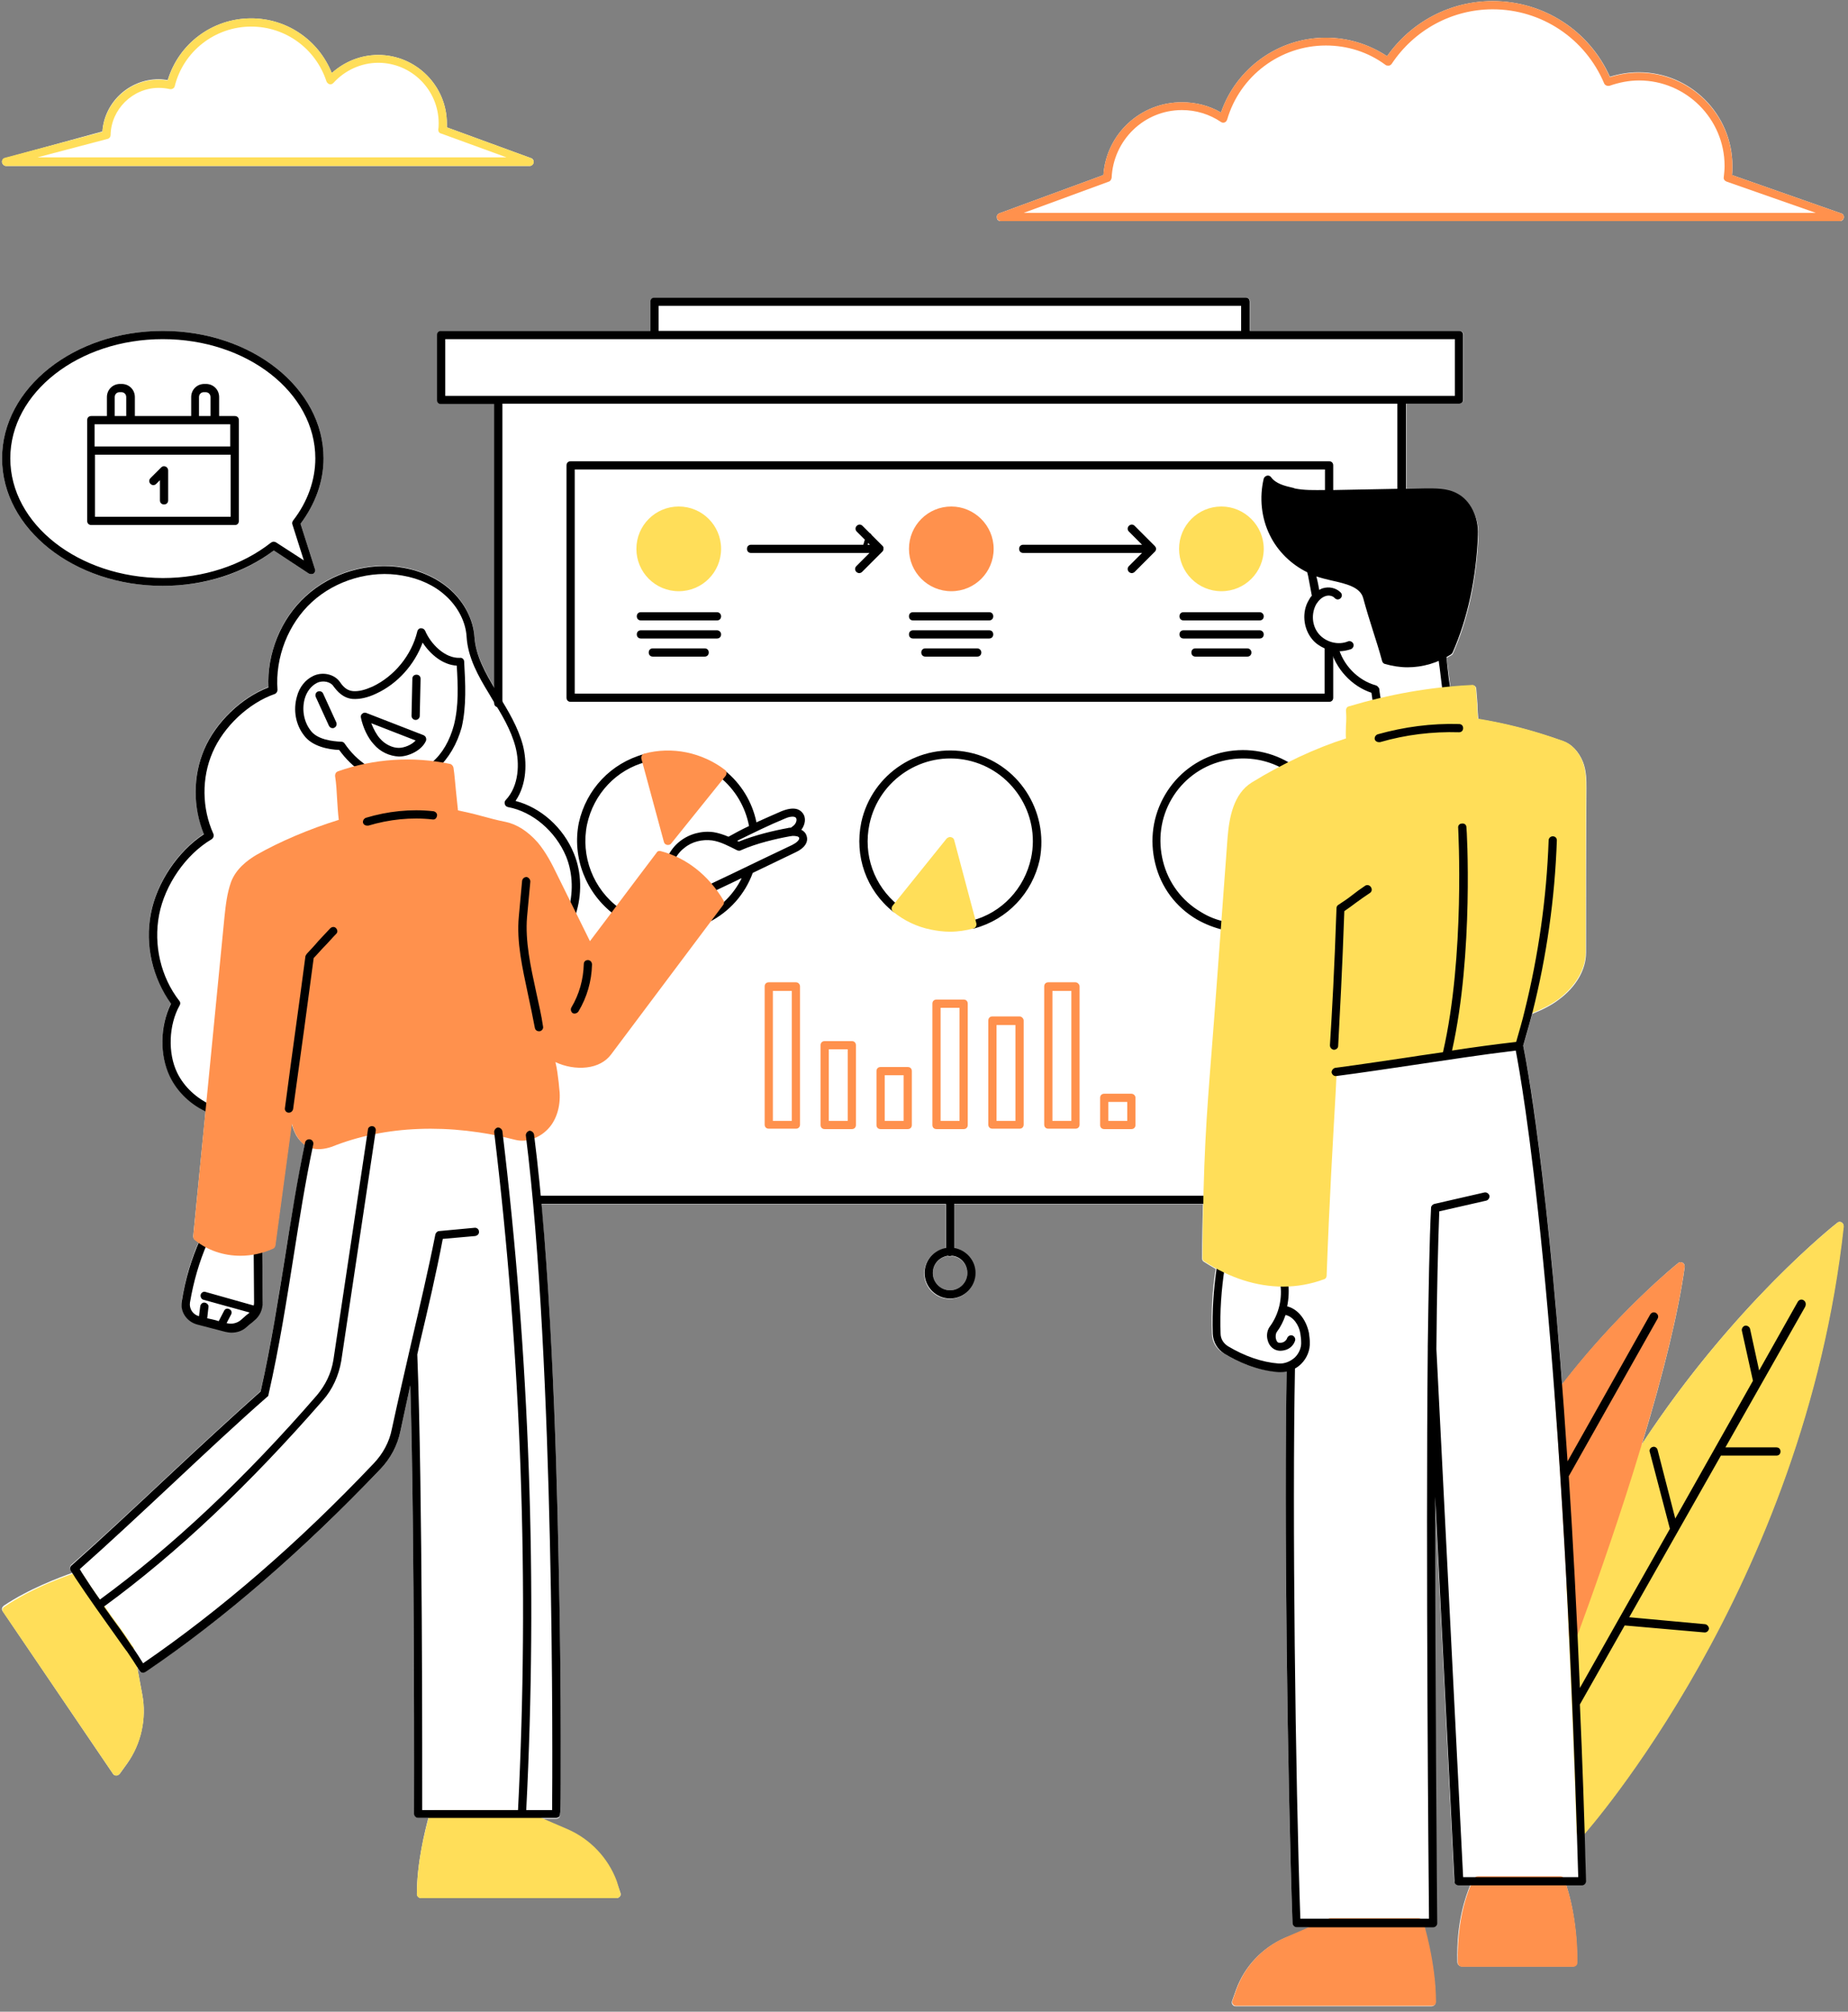
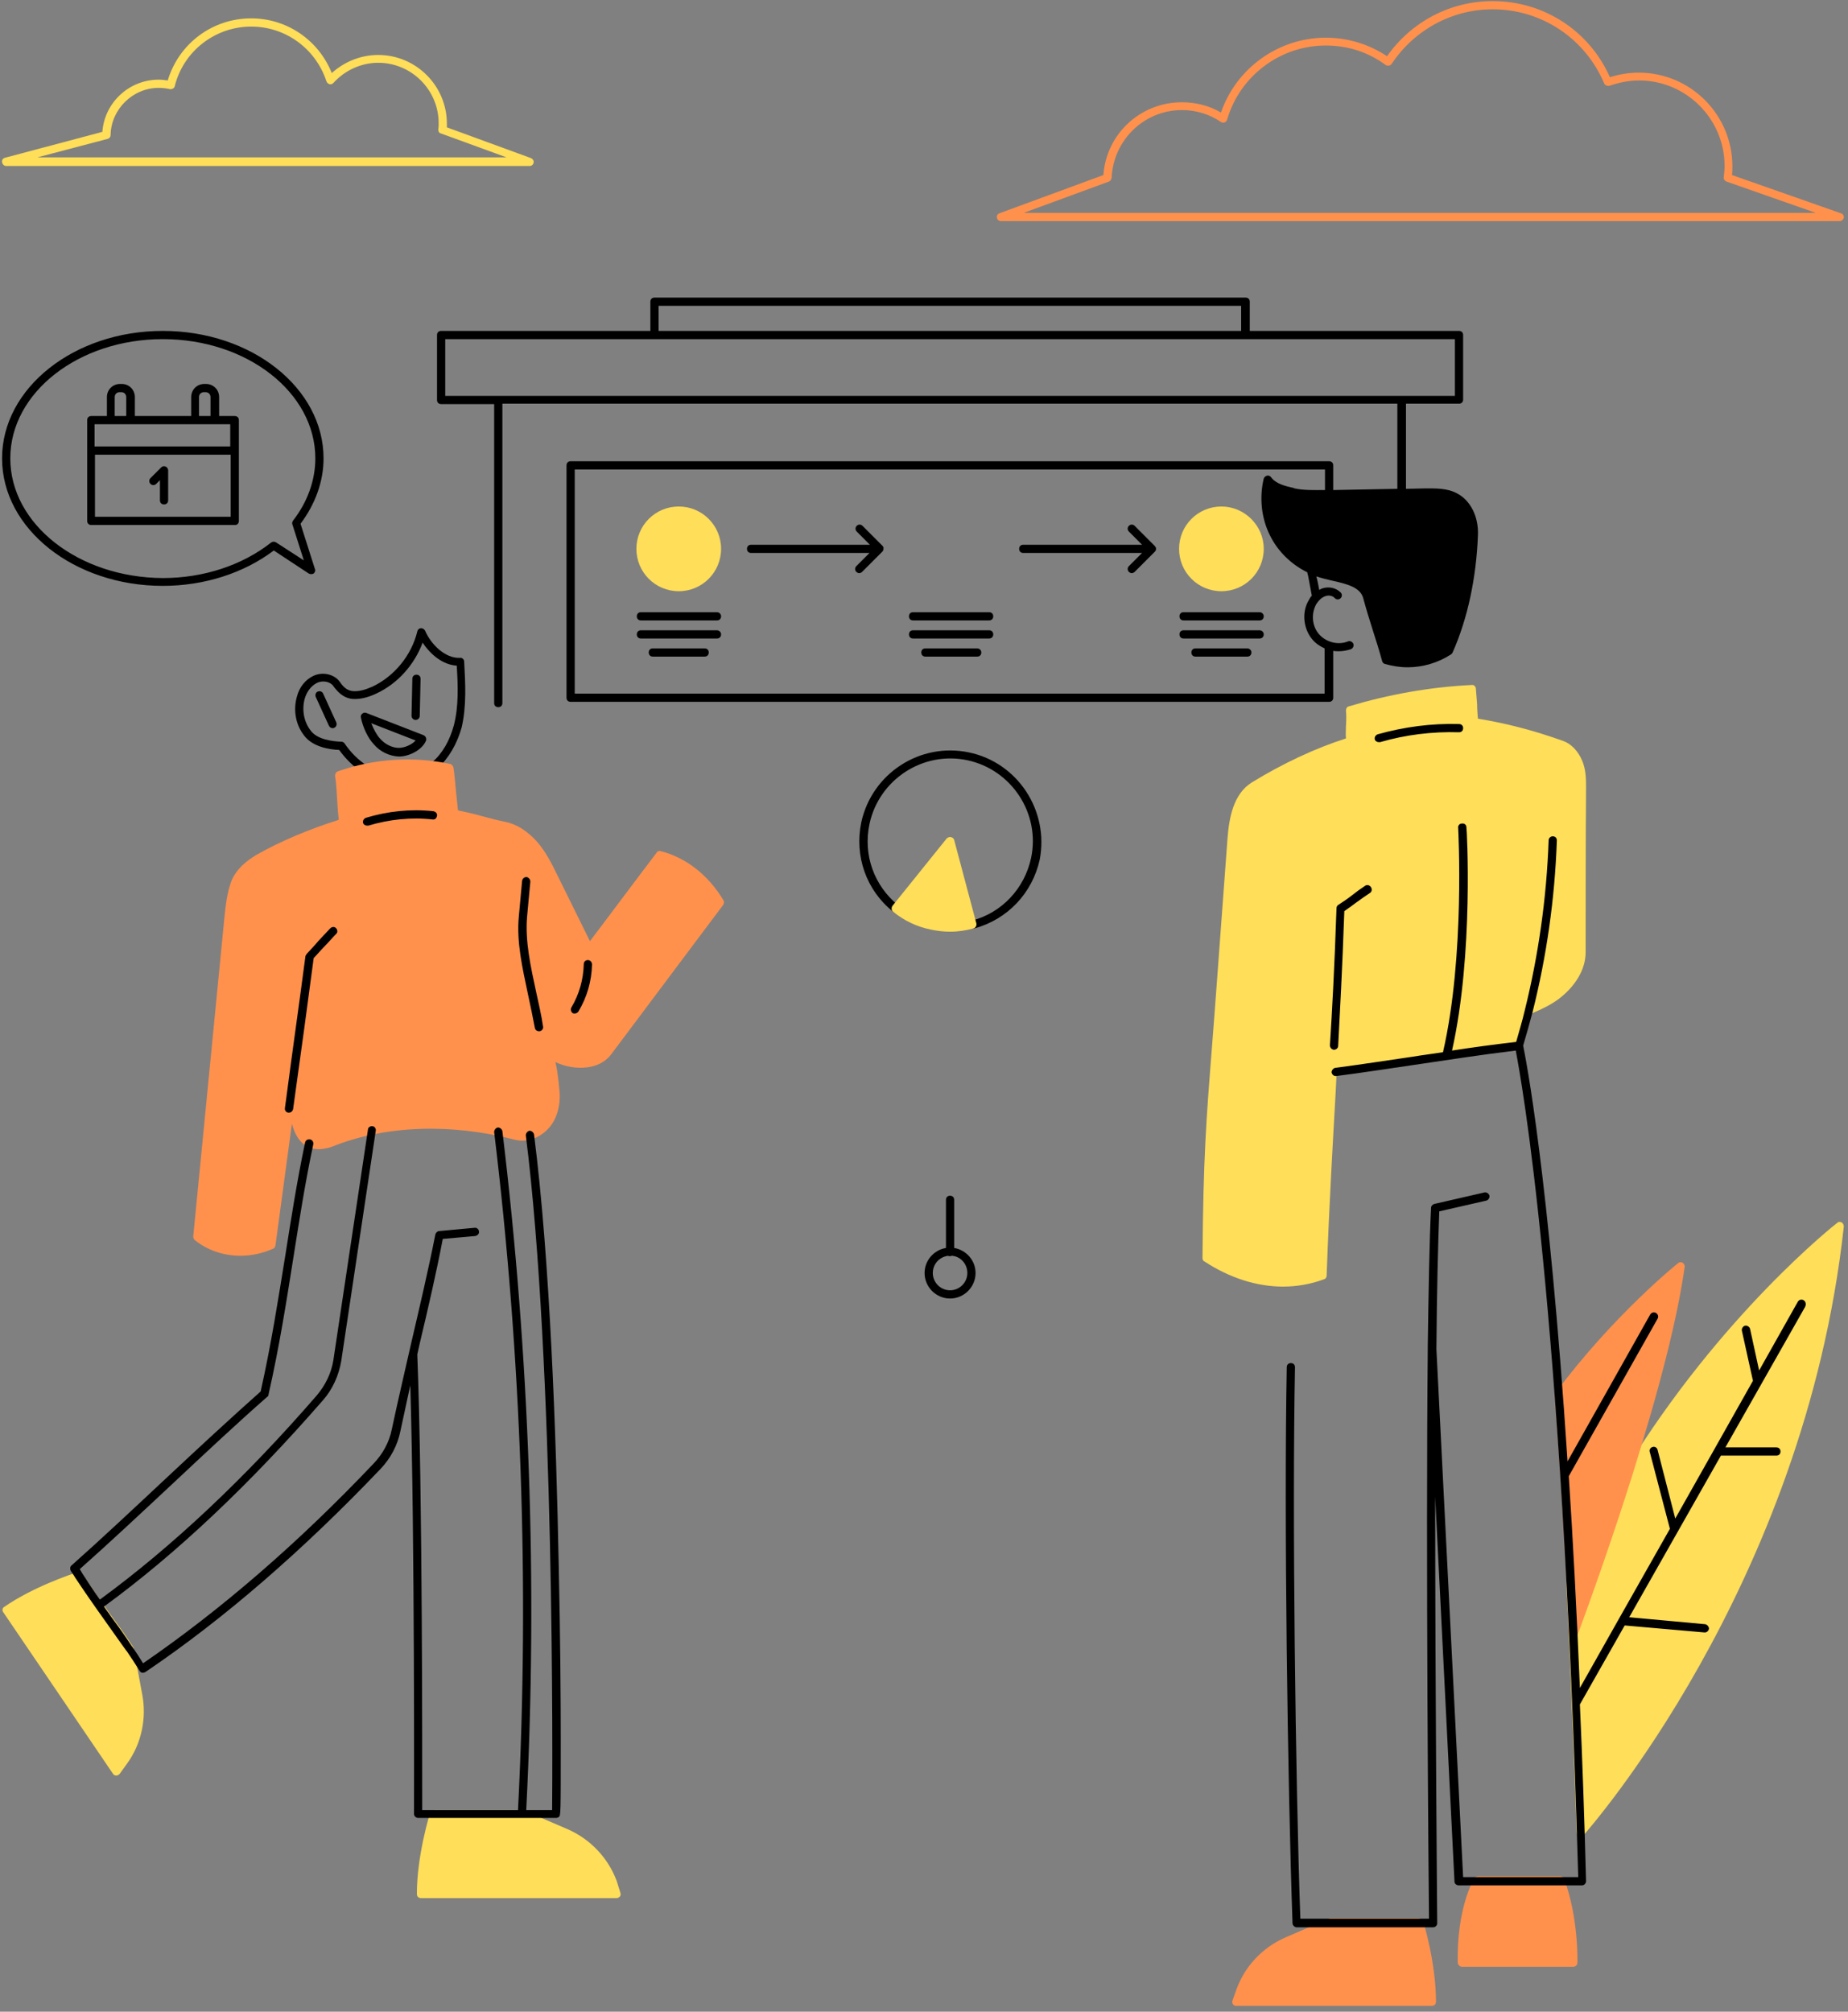
<svg xmlns="http://www.w3.org/2000/svg" width="680" zoomAndPan="magnify" viewBox="0 0 510 555" height="740" preserveAspectRatio="xMidYMid meet" version="1.0">
  <rect x="0" y="0" width="510" height="555" fill="#808080" stroke="none" />
  <defs>
    <g />
    <clipPath id="1988c2193b">
-       <path d="M 0.457 0 L 508.793 0 L 508.793 554 L 0.457 554 Z M 0.457 0 " clip-rule="nonzero" />
-     </clipPath>
+       </clipPath>
    <clipPath id="e9d0e4648f">
      <path d="M 0.457 5 L 508.793 5 L 508.793 524 L 0.457 524 Z M 0.457 5 " clip-rule="nonzero" />
    </clipPath>
    <clipPath id="68df29e5ae">
      <path d="M 53 0 L 508.793 0 L 508.793 554 L 53 554 Z M 53 0 " clip-rule="nonzero" />
    </clipPath>
    <clipPath id="096f10eac0">
      <path d="M 0.457 82 L 499 82 L 499 532 L 0.457 532 Z M 0.457 82 " clip-rule="nonzero" />
    </clipPath>
  </defs>
  <g clip-path="url(#1988c2193b)">
    <path fill="#ffffff" d="M 508.277 337.258 C 507.934 337.031 507.367 337.031 507.027 337.371 C 506.688 337.598 478.324 359.949 453.137 398.41 C 459.266 378.215 463.234 361.766 464.938 349.512 C 464.938 349.059 464.824 348.605 464.371 348.379 C 463.914 348.148 463.461 348.148 463.121 348.492 C 462.895 348.605 446.559 361.879 431.129 381.961 C 426.25 317.973 421.031 291.422 420.348 288.473 C 420.805 287 421.258 285.523 421.711 283.938 C 421.824 283.48 421.938 283.027 422.051 282.574 C 422.277 281.668 422.617 280.645 422.844 279.738 C 425.91 278.488 428.293 277.242 430.219 275.766 C 434.984 272.25 437.707 267.484 437.707 262.832 C 437.707 247.742 437.707 232.656 437.82 217.566 C 437.82 215.184 437.82 212.574 436.801 210.078 C 435.664 207.355 433.738 205.312 431.469 204.52 C 423.188 201.57 415.699 199.641 407.984 198.391 C 407.871 197.145 407.758 195.781 407.758 194.422 C 407.645 192.945 407.527 191.473 407.414 190.109 C 407.414 189.43 406.848 188.977 406.281 189.09 C 404.238 189.203 402.195 189.316 400.27 189.543 C 400.043 187.727 399.812 186.023 399.586 184.211 L 399.246 181.488 C 399.699 181.262 400.043 181.035 400.496 180.805 C 400.723 180.691 400.836 180.578 400.949 180.352 C 405.148 170.938 407.527 159.703 407.984 147.906 C 408.211 142.801 405.941 138.262 402.195 136.332 C 399.473 134.859 396.184 134.973 393.461 134.973 L 388.129 135.086 L 388.129 111.375 L 402.766 111.375 C 403.332 111.375 403.898 110.805 403.898 110.238 L 403.898 92.426 C 403.898 91.746 403.332 91.293 402.766 91.293 L 345.016 91.293 L 345.016 83.238 C 345.016 82.668 344.562 82.102 343.883 82.102 L 180.621 82.102 C 180.055 82.102 179.488 82.668 179.488 83.238 L 179.488 91.293 L 121.855 91.293 C 121.172 91.293 120.719 91.746 120.719 92.426 L 120.719 110.352 C 120.719 110.918 121.172 111.488 121.855 111.488 L 136.488 111.488 L 136.488 189.77 C 133.766 185.117 131.27 180.578 130.93 175.586 C 130.59 170.824 128.207 166.172 124.352 162.652 C 120.945 159.59 116.406 157.434 111.301 156.527 C 101.773 154.824 91.449 157.891 84.414 164.355 C 77.492 170.598 73.637 180.238 74.09 189.543 C 66.602 192.379 59.566 199.188 56.391 206.559 C 53.215 213.934 53.215 222.559 56.277 230.047 C 49.129 234.695 43.23 243.434 41.641 251.941 C 39.941 260.449 41.984 269.754 47.203 276.789 C 44.137 282.914 44.023 290.969 46.859 296.871 C 48.902 300.953 52.535 304.469 56.73 306.512 L 53.328 341.004 C 53.328 341.344 53.441 341.797 53.781 342.023 C 54.121 342.25 54.461 342.477 54.805 342.703 C 52.648 347.582 51.172 352.801 50.152 358.703 C 49.699 361.539 51.512 364.262 54.348 365.055 C 56.957 365.734 59.566 366.418 62.176 367.098 C 62.746 367.211 63.312 367.324 63.879 367.324 C 65.355 367.324 66.828 366.871 67.965 365.848 L 68.871 365.055 C 69.324 364.715 69.777 364.375 70.117 364.035 C 71.594 362.785 72.5 360.969 72.5 358.93 L 72.387 345.426 C 73.41 345.086 74.316 344.859 75.223 344.406 C 75.566 344.293 75.793 343.953 75.906 343.5 C 77.379 332.379 78.969 321.035 80.441 309.918 C 80.785 311.164 81.238 312.301 81.805 313.32 C 82.484 314.453 83.281 315.25 84.074 315.816 C 81.918 326.367 80.328 336.465 78.742 346.223 C 76.812 358.133 74.883 370.613 71.934 383.773 C 63.879 390.922 54.688 399.43 45.84 407.715 C 36.992 415.996 27.801 424.617 19.746 431.652 C 19.293 431.992 19.18 432.672 19.52 433.125 C 19.633 433.355 19.859 433.695 19.973 433.922 C 16.457 435.168 7.945 438.344 1.027 442.996 C 0.801 443.223 0.57 443.449 0.57 443.68 C 0.457 444.02 0.57 444.246 0.801 444.586 L 31.203 489.398 C 31.43 489.738 31.773 489.852 32.113 489.852 C 32.453 489.852 32.793 489.625 33.02 489.398 L 35.062 486.562 C 38.918 481.117 40.508 474.082 39.258 467.504 L 37.898 460.129 C 38.125 460.355 38.238 460.695 38.465 461.035 C 38.691 461.262 38.918 461.488 39.145 461.488 C 39.258 461.488 39.258 461.488 39.375 461.488 C 39.602 461.488 39.828 461.375 40.055 461.262 C 61.836 446.629 83.621 427.68 104.949 405.332 C 107.785 402.379 109.715 398.75 110.508 394.781 C 111.414 390.695 112.324 386.383 113.23 382.188 C 114.48 424.277 114.254 499.609 114.254 500.406 C 114.254 500.746 114.367 500.973 114.594 501.199 C 114.82 501.426 115.047 501.539 115.387 501.539 L 118.223 501.539 C 117.316 504.941 115.047 513.906 115.047 522.527 C 115.047 523.094 115.613 523.664 116.18 523.664 L 170.184 523.664 C 170.523 523.664 170.867 523.434 171.094 523.207 C 171.32 522.867 171.32 522.527 171.207 522.188 L 170.07 519.012 C 167.688 512.656 162.809 507.551 156.684 504.828 L 149.648 501.766 L 153.508 501.766 C 153.734 501.766 153.961 501.652 154.188 501.539 C 154.754 501.086 154.754 501.086 154.754 480.664 C 154.754 469.434 154.641 451.848 154.188 431.879 C 153.621 402.836 152.371 364.262 149.422 332.266 L 260.949 332.266 L 260.949 344.406 C 257.656 344.973 255.047 347.809 255.047 351.328 C 255.047 355.184 258.227 358.359 262.082 358.359 C 265.938 358.359 269.117 355.184 269.117 351.328 C 269.117 347.809 266.508 344.973 263.215 344.406 L 263.215 332.266 L 331.969 332.266 C 331.855 336.691 331.742 341.57 331.742 347.242 C 331.742 347.582 331.969 348.035 332.309 348.148 C 333.332 348.832 334.352 349.398 335.484 350.078 C 334.578 355.977 334.238 361.879 334.465 367.891 C 334.465 370.16 335.715 372.203 337.641 373.336 C 341.047 375.379 346.379 377.988 352.617 378.441 C 352.844 378.441 352.957 378.441 353.184 378.441 C 353.867 378.441 354.547 378.328 355.113 378.215 C 354.32 419.398 355.34 492.348 356.703 530.582 C 356.703 531.148 357.27 531.719 357.836 531.719 L 361.809 531.719 L 354.547 534.668 C 348.305 537.391 343.43 542.609 341.16 548.848 L 340.023 552.027 C 339.91 552.367 339.91 552.82 340.137 553.047 C 340.363 553.387 340.707 553.5 341.047 553.5 L 395.051 553.5 C 395.73 553.5 396.184 552.934 396.184 552.367 C 396.184 543.742 393.914 534.895 393.008 531.379 L 395.391 531.379 C 395.73 531.379 395.957 531.266 396.184 531.035 C 396.41 530.809 396.523 530.582 396.523 530.242 C 396.523 529.336 395.957 468.41 395.957 412.59 L 401.289 518.785 C 401.289 519.352 401.855 519.918 402.422 519.918 L 405.828 519.918 C 404.465 523.094 401.855 530.355 402.195 541.359 C 402.195 541.93 402.766 542.496 403.332 542.496 L 434.078 542.496 C 434.645 542.496 435.211 542.043 435.211 541.359 C 435.211 540.906 435.551 530.129 432.148 519.805 L 436.461 519.805 C 436.801 519.805 437.027 519.691 437.254 519.465 C 437.48 519.238 437.594 518.898 437.594 518.672 C 437.48 514.359 437.367 510.047 437.254 505.852 C 441.906 500.52 498.293 434.148 508.73 338.281 C 508.844 337.938 508.617 337.484 508.277 337.258 Z M 266.961 351.215 C 266.961 353.824 264.805 355.977 262.195 355.977 C 259.586 355.977 257.43 353.824 257.43 351.215 C 257.43 348.832 259.246 346.789 261.629 346.562 C 261.742 346.676 261.969 346.676 262.195 346.676 C 262.422 346.676 262.535 346.562 262.762 346.562 C 265.145 346.789 266.961 348.832 266.961 351.215 Z M 1.707 45.797 L 146.133 45.797 C 146.699 45.797 147.152 45.344 147.266 44.891 C 147.379 44.32 147.039 43.754 146.586 43.641 L 123.328 35.133 C 123.328 34.793 123.328 34.453 123.328 34.113 C 123.328 23.672 114.82 15.164 104.383 15.164 C 99.617 15.164 95.078 16.98 91.562 20.156 C 87.93 11.082 79.195 5.066 69.324 5.066 C 58.66 5.066 49.355 11.988 46.293 22.086 C 45.5 21.973 44.594 21.859 43.797 21.859 C 35.629 21.859 28.82 28.211 28.254 36.266 L 1.367 43.641 C 0.801 43.754 0.457 44.32 0.57 44.891 C 0.684 45.344 1.141 45.797 1.707 45.797 Z M 276.148 61 L 507.707 61 C 508.277 61 508.73 60.66 508.844 60.094 C 508.957 59.523 508.617 58.957 508.047 58.844 L 477.984 48.293 C 478.098 47.5 478.098 46.703 478.098 45.797 C 478.098 31.5 466.523 19.93 452.23 19.93 C 449.508 19.93 446.898 20.383 444.289 21.176 C 438.617 8.473 426.023 0.301 411.953 0.301 C 400.27 0.301 389.488 5.977 382.797 15.504 C 377.805 12.215 372.02 10.398 365.891 10.398 C 352.844 10.398 341.16 18.797 336.961 31.047 C 333.672 29.121 329.926 28.211 326.184 28.211 C 314.723 28.211 305.309 36.949 304.512 48.293 L 275.809 58.844 C 275.242 59.07 275.016 59.523 275.129 60.094 C 275.129 60.66 275.582 61 276.148 61 Z M 44.934 161.633 C 56.391 161.633 67.281 158.23 75.566 151.875 L 85.207 158.23 C 85.66 158.457 86.117 158.457 86.57 158.23 C 86.91 157.891 87.137 157.434 86.91 156.98 L 82.938 144.5 C 87.023 139.055 89.293 132.816 89.293 126.461 C 89.293 107.062 69.438 91.293 44.934 91.293 C 20.426 91.293 0.57 107.062 0.57 126.461 C 0.57 145.863 20.426 161.633 44.934 161.633 Z M 44.934 161.633 " fill-opacity="1" fill-rule="nonzero" />
  </g>
-   <path fill="#000000" d="M 184.594 237.988 C 185.16 238.215 185.84 237.988 186.066 237.418 C 186.75 236.059 187.656 234.809 188.906 233.902 C 190.945 232.199 193.781 231.52 196.508 231.859 C 198.887 232.199 201.156 233.449 203.426 234.582 C 203.766 234.695 204.105 234.809 204.449 234.582 C 208.758 232.656 214.203 231.406 217.949 230.727 C 218.176 230.727 218.516 230.613 218.742 230.613 C 219.652 230.613 220.445 230.727 220.559 231.18 C 220.672 231.746 219.766 232.543 218.629 233.109 C 213.184 235.719 207.852 238.215 202.52 240.824 L 195.598 244.113 C 195.145 244.227 194.918 244.68 194.918 245.133 C 194.918 245.816 195.484 246.27 196.051 246.27 C 196.164 246.27 196.391 246.27 196.508 246.156 L 203.426 242.867 C 203.879 242.637 204.223 242.41 204.676 242.297 C 202.52 246.609 199.117 250.125 194.691 252.395 C 194.578 252.508 194.465 252.508 194.352 252.621 C 194.125 252.848 194.012 253.078 194.012 253.418 C 194.012 254.098 194.465 254.551 195.145 254.551 C 195.371 254.551 195.484 254.551 195.598 254.438 C 201.27 251.602 205.582 246.723 207.738 240.824 C 211.707 238.895 215.566 237.078 219.535 235.152 C 222.031 234.016 223.168 232.312 222.602 230.613 C 222.375 229.816 221.805 229.25 221.125 228.91 C 221.125 228.91 221.125 228.91 221.238 228.797 C 222.145 227.551 222.602 225.621 221.465 224.258 C 220.672 223.238 219.082 222.445 215.68 223.805 C 213.297 224.828 211.027 225.848 208.758 226.867 C 207.625 221.309 204.562 216.203 200.023 212.574 C 199.57 212.234 198.773 212.234 198.434 212.801 C 198.094 213.254 198.094 214.047 198.66 214.387 C 202.859 217.793 205.695 222.559 206.715 227.891 C 204.789 228.797 202.859 229.816 201.043 230.84 C 199.684 230.273 198.32 229.816 196.961 229.59 C 193.668 229.137 190.266 230.047 187.656 232.086 C 186.184 233.223 185.047 234.695 184.254 236.398 C 183.801 236.965 184.027 237.648 184.594 237.988 Z M 216.586 225.848 C 217.27 225.508 219.082 224.941 219.652 225.621 C 219.992 226.074 219.766 226.867 219.422 227.324 C 219.195 227.664 218.742 228.004 218.289 228.344 C 218.062 228.344 217.723 228.344 217.383 228.457 C 213.637 229.137 208.305 230.387 203.879 232.199 C 203.766 232.086 203.539 232.086 203.426 231.973 C 207.852 229.816 212.164 227.664 216.586 225.848 Z M 355.227 360.402 C 355.68 358.133 355.793 355.863 355.453 353.598 C 355.34 353.027 354.773 352.574 354.207 352.688 C 353.641 352.801 353.184 353.367 353.297 353.938 C 353.98 358.133 352.957 362.559 350.461 365.961 C 349.668 366.984 349.441 368.57 349.895 369.934 C 350.234 371.066 350.914 371.863 351.824 372.316 C 352.277 372.543 352.844 372.656 353.297 372.656 C 353.867 372.656 354.547 372.543 355.113 372.316 C 356.25 371.863 357.043 370.953 357.383 369.934 C 357.609 369.367 357.27 368.684 356.703 368.457 C 356.137 368.23 355.453 368.57 355.227 369.141 C 355.113 369.594 354.66 370.047 354.207 370.273 C 353.641 370.5 353.184 370.5 352.73 370.387 C 352.504 370.273 352.277 369.934 352.164 369.48 C 351.938 368.797 352.051 367.891 352.391 367.438 C 353.41 366.074 354.207 364.488 354.773 362.785 C 356.93 363.238 358.516 365.621 358.859 367.891 C 358.973 368.684 359.086 369.48 359.086 370.16 C 359.199 371.75 358.516 373.336 357.383 374.473 C 356.137 375.605 354.547 376.285 352.844 376.172 C 348.305 375.832 343.43 374.133 338.891 371.406 C 337.641 370.613 336.848 369.367 336.848 367.891 C 336.621 361.766 337.074 355.75 337.98 349.738 C 338.098 349.172 337.641 348.492 337.074 348.492 C 336.508 348.379 335.828 348.832 335.828 349.398 C 334.918 355.523 334.465 361.766 334.691 368.004 C 334.805 370.273 335.941 372.203 337.867 373.449 C 341.273 375.492 346.605 378.102 352.844 378.555 C 353.07 378.555 353.184 378.555 353.41 378.555 C 355.566 378.555 357.609 377.762 359.086 376.285 C 360.672 374.699 361.582 372.543 361.469 370.273 C 361.469 369.48 361.355 368.684 361.242 367.777 C 360.559 364.375 358.402 361.199 355.227 360.402 Z M 330.266 253.645 C 332.648 255.004 335.258 256.027 337.867 256.594 C 337.98 256.594 337.98 256.594 338.098 256.594 C 338.664 256.594 339.117 256.254 339.23 255.688 C 339.344 255.117 339.004 254.438 338.324 254.324 C 335.941 253.871 333.559 252.961 331.402 251.602 C 326.184 248.539 322.438 243.547 320.965 237.648 C 319.488 231.746 320.285 225.621 323.348 220.402 C 326.41 215.184 331.402 211.438 337.301 209.965 C 343.199 208.488 349.328 209.285 354.547 212.348 C 354.66 212.461 354.773 212.461 354.887 212.574 C 355.453 212.914 356.137 212.801 356.477 212.234 C 356.816 211.664 356.703 210.984 356.137 210.645 C 356.02 210.531 355.906 210.531 355.793 210.418 C 350.008 207.016 343.316 206.105 336.848 207.695 C 330.383 209.398 324.934 213.48 321.531 219.266 C 318.129 225.055 317.219 231.746 318.809 238.215 C 320.398 244.793 324.48 250.238 330.266 253.645 Z M 71.141 343.613 C 70.461 343.613 70.004 344.18 70.004 344.746 L 70.117 359.156 C 70.117 359.496 70.117 359.836 70.004 360.176 L 56.73 356.434 C 56.164 356.207 55.484 356.66 55.371 357.227 C 55.258 357.793 55.598 358.473 56.164 358.59 L 68.871 362.105 C 68.758 362.219 68.758 362.219 68.645 362.332 C 68.191 362.672 67.738 363.012 67.281 363.465 L 66.375 364.262 C 65.355 365.055 63.992 365.395 62.633 365.055 C 62.633 365.055 62.52 365.055 62.52 365.055 L 63.766 362.672 C 64.105 362.105 63.879 361.426 63.312 361.199 C 62.746 360.855 62.062 361.082 61.836 361.652 L 60.363 364.488 C 59.34 364.148 58.207 363.922 57.184 363.695 L 57.527 360.629 C 57.641 360.062 57.184 359.496 56.504 359.383 C 55.938 359.27 55.371 359.723 55.258 360.402 L 54.918 363.125 C 53.215 362.672 52.191 361.082 52.422 359.383 C 53.441 353.367 55.031 348.035 57.184 343.043 C 57.414 342.477 57.184 341.797 56.617 341.57 C 56.051 341.344 55.371 341.57 55.145 342.137 C 52.875 347.242 51.172 352.688 50.152 359.043 C 49.699 361.879 51.512 364.602 54.348 365.395 C 56.957 366.074 59.566 366.758 62.176 367.438 C 62.746 367.551 63.312 367.664 63.879 367.664 C 65.355 367.664 66.828 367.211 67.965 366.188 L 68.871 365.395 C 69.324 365.055 69.777 364.715 70.117 364.375 C 71.707 363.125 72.5 361.312 72.5 359.27 L 72.387 344.859 C 72.273 344.066 71.707 343.613 71.141 343.613 Z M 156.23 236.285 C 158.16 241.051 158.273 246.609 156.684 251.602 C 156.457 252.168 156.797 252.848 157.363 253.078 C 157.934 253.305 158.613 252.961 158.84 252.395 C 160.656 246.836 160.543 240.711 158.387 235.492 C 155.438 228.23 149.195 222.785 142.273 220.969 C 145.453 216.316 145.453 210.191 144.316 205.652 C 142.957 200.547 140.234 196.121 137.625 191.812 L 136.828 190.449 C 133.879 185.57 131.27 180.805 130.93 175.699 C 130.59 170.938 128.207 166.285 124.352 162.766 C 120.945 159.703 116.406 157.547 111.301 156.641 C 101.773 154.938 91.449 158.004 84.414 164.469 C 77.492 170.711 73.637 180.352 74.09 189.656 C 66.602 192.492 59.566 199.301 56.391 206.676 C 53.215 214.047 53.215 222.672 56.277 230.16 C 49.129 234.809 43.23 243.547 41.641 252.055 C 39.941 260.676 42.098 269.867 47.203 276.902 C 44.137 283.027 44.023 291.082 46.859 296.984 C 49.016 301.406 52.875 305.039 57.527 306.965 C 57.641 307.078 57.867 307.078 57.98 307.078 C 58.434 307.078 58.887 306.852 59 306.398 C 59.227 305.832 59 305.152 58.434 304.926 C 54.348 303.109 50.832 299.934 48.902 295.961 C 46.293 290.629 46.52 282.801 49.582 277.355 C 49.812 277.016 49.812 276.449 49.469 276.105 C 44.363 269.527 42.324 260.676 43.91 252.395 C 45.5 244.113 51.285 235.719 58.434 231.52 C 58.887 231.18 59.113 230.613 58.887 230.047 C 55.711 223.012 55.598 214.617 58.66 207.582 C 61.723 200.434 68.645 193.969 75.793 191.473 C 76.246 191.359 76.586 190.789 76.586 190.336 C 75.906 181.375 79.535 172.07 86.117 166.059 C 92.695 160.043 102.34 157.207 111.074 158.797 C 115.727 159.59 119.926 161.52 122.988 164.355 C 126.391 167.418 128.547 171.617 128.773 175.699 C 129.113 181.375 131.949 186.48 135.016 191.473 L 135.809 192.832 C 138.418 197.031 141.027 201.34 142.273 206.105 C 143.41 210.531 143.297 216.77 139.551 220.742 C 139.211 221.082 139.211 221.535 139.324 221.875 C 139.438 222.332 139.781 222.559 140.234 222.672 C 146.926 223.918 153.281 229.25 156.23 236.285 Z M 169.617 252.395 C 169.844 252.508 170.07 252.621 170.297 252.621 C 170.637 252.621 170.98 252.508 171.207 252.168 C 171.547 251.715 171.434 250.922 170.98 250.582 C 163.719 245.363 160.199 236.172 162.016 227.438 C 163.832 219.039 170.07 212.348 178.352 210.191 C 178.922 210.078 179.375 209.398 179.148 208.828 C 179.035 208.262 178.352 207.809 177.785 208.035 C 168.598 210.531 161.789 217.793 159.746 226.98 C 157.82 236.512 161.676 246.496 169.617 252.395 Z M 333.219 329.883 L 148.289 329.883 C 147.609 329.883 147.152 330.34 147.152 331.02 C 147.152 331.699 147.609 332.152 148.289 332.152 L 333.219 332.152 C 333.898 332.152 334.352 331.699 334.352 331.02 C 334.352 330.34 333.898 329.883 333.219 329.883 Z M 379.734 189.09 C 374.742 187.727 370.543 183.414 369.297 178.309 C 369.184 177.742 368.5 177.289 367.934 177.516 C 367.367 177.629 366.914 178.309 367.141 178.879 C 368.613 184.551 373.039 189.316 378.484 191.129 C 378.598 192.152 378.824 193.172 378.938 194.195 C 379.051 194.762 379.508 195.102 380.074 195.102 C 380.188 195.102 380.188 195.102 380.301 195.102 C 380.867 194.988 381.32 194.422 381.207 193.738 C 380.98 192.492 380.754 191.246 380.641 189.996 C 380.414 189.543 380.074 189.203 379.734 189.09 Z M 399.473 184.098 L 399.133 180.805 C 399.02 180.238 398.453 179.785 397.887 179.785 C 397.32 179.898 396.863 180.465 396.863 181.035 L 397.32 184.324 C 397.547 186.48 397.887 188.637 398.113 190.789 C 398.227 191.359 398.68 191.812 399.246 191.812 C 399.246 191.812 399.359 191.812 399.359 191.812 C 399.93 191.699 400.383 191.129 400.383 190.562 C 399.93 188.406 399.699 186.254 399.473 184.098 Z M 399.473 184.098 " fill-opacity="1" fill-rule="nonzero" />
  <g clip-path="url(#e9d0e4648f)">
    <path fill="#ffde59" d="M 1.707 45.797 L 146.133 45.797 C 146.699 45.797 147.152 45.457 147.266 44.891 C 147.379 44.32 147.039 43.867 146.586 43.641 L 123.328 35.133 C 123.328 34.793 123.328 34.453 123.328 34.113 C 123.328 23.672 114.82 15.164 104.383 15.164 C 99.617 15.164 95.078 16.98 91.562 20.156 C 87.93 11.082 79.195 5.066 69.324 5.066 C 58.66 5.066 49.355 11.988 46.293 22.199 C 45.5 22.086 44.594 21.973 43.797 21.973 C 35.629 21.973 28.82 28.324 28.254 36.379 L 1.367 43.527 C 0.801 43.641 0.457 44.207 0.57 44.777 C 0.684 45.344 1.141 45.797 1.707 45.797 Z M 29.73 38.309 C 30.184 38.195 30.523 37.742 30.523 37.289 C 30.637 30.141 36.648 24.242 43.797 24.242 C 44.82 24.242 45.84 24.355 46.859 24.582 C 47.43 24.695 48.109 24.355 48.223 23.785 C 50.605 14.145 59.34 7.336 69.324 7.336 C 78.855 7.336 87.137 13.461 90.086 22.426 C 90.199 22.766 90.539 23.105 90.883 23.219 C 91.336 23.332 91.676 23.219 92.016 22.879 C 95.191 19.363 99.73 17.32 104.383 17.32 C 113.57 17.32 121.059 24.809 121.059 33.996 C 121.059 34.566 121.059 35.133 120.945 35.699 C 120.945 36.266 121.172 36.723 121.742 36.836 L 139.781 43.414 L 10.328 43.414 Z M 170.184 518.898 C 167.801 512.543 162.922 507.438 156.797 504.715 L 144.656 499.496 C 144.543 499.383 144.316 499.383 144.203 499.383 L 119.812 499.383 C 119.359 499.383 118.902 499.723 118.676 500.176 C 118.562 500.633 115.047 511.863 115.047 522.527 C 115.047 523.207 115.5 523.664 116.18 523.664 L 170.184 523.664 C 170.523 523.664 170.867 523.438 171.094 523.207 C 171.32 522.867 171.32 522.527 171.207 522.188 Z M 36.879 454.684 C 36.879 454.457 36.766 454.344 36.648 454.23 L 35.742 452.867 C 34.152 450.484 32.453 448.102 30.75 445.832 C 28.027 441.977 25.305 438.117 22.695 434.148 C 22.469 433.695 21.902 433.582 21.449 433.695 C 19.52 434.375 9.195 437.777 1.141 443.336 C 0.914 443.449 0.684 443.793 0.684 444.02 C 0.684 444.246 0.684 444.586 0.914 444.812 L 31.203 489.398 C 31.43 489.738 31.773 489.852 32.113 489.852 C 32.453 489.852 32.793 489.625 33.02 489.398 L 35.062 486.562 C 39.031 481.117 40.508 474.082 39.258 467.504 Z M 437.594 262.719 C 437.594 247.629 437.594 232.543 437.707 217.453 C 437.707 215.07 437.707 212.461 436.688 209.965 C 435.551 207.242 433.625 205.199 431.355 204.406 C 423.074 201.453 415.586 199.527 407.871 198.277 C 407.758 197.031 407.645 195.668 407.645 194.309 C 407.527 192.832 407.414 191.359 407.301 189.996 C 407.301 189.43 406.734 188.863 406.168 188.977 C 394.594 189.543 383.25 191.586 372.246 194.875 C 371.68 194.988 371.449 195.555 371.449 196.008 C 371.566 197.371 371.566 198.73 371.449 200.207 C 371.449 201.34 371.336 202.59 371.449 203.723 C 362.941 206.445 353.98 210.645 345.469 215.863 C 340.363 219.039 339.23 225.621 338.777 231.066 L 335.941 269.414 C 335.371 277.016 334.918 283.367 334.465 288.926 C 332.875 309.121 332.082 319.219 331.855 347.129 C 331.855 347.469 332.082 347.922 332.422 348.035 C 339.344 352.574 346.832 354.957 354.094 354.957 C 357.949 354.957 361.809 354.277 365.438 352.914 C 365.891 352.801 366.117 352.348 366.117 351.895 C 366.914 330.223 367.82 315.477 368.613 301.293 L 368.84 296.641 C 375.875 295.734 383.137 294.602 390.059 293.578 C 399.586 292.105 409.57 290.629 419.215 289.496 C 419.668 289.496 420.008 289.156 420.121 288.699 C 421.031 285.75 421.938 282.688 422.617 279.625 C 425.684 278.375 428.062 277.129 430.105 275.652 C 434.871 272.023 437.594 267.371 437.594 262.719 Z M 508.277 337.258 C 507.82 337.031 507.367 337.031 507.027 337.371 C 506.688 337.598 474.809 362.672 448.598 405.559 C 442.473 415.656 437.027 426.094 432.375 436.531 C 432.262 436.645 432.262 436.871 432.262 437.098 C 432.488 440.953 432.715 444.812 432.828 448.898 L 432.941 451.164 C 433.738 468.75 434.531 487.016 435.098 505.512 C 435.098 505.965 435.438 506.418 435.777 506.531 C 435.891 506.531 436.008 506.645 436.234 506.645 C 436.574 506.645 436.801 506.531 437.027 506.305 C 437.594 505.625 497.953 437.891 508.844 338.395 C 508.844 337.938 508.617 337.484 508.277 337.258 Z M 508.277 337.258 " fill-opacity="1" fill-rule="nonzero" />
  </g>
  <path fill="#000000" d="M 116.863 202.816 L 101.09 196.691 C 100.75 196.578 100.297 196.578 99.957 196.918 C 99.617 197.145 99.504 197.598 99.617 198.051 C 100.184 200.773 101.547 203.609 103.133 205.312 C 104.949 207.469 107.559 208.602 110.055 208.715 C 110.055 208.715 110.055 208.715 110.168 208.715 C 112.777 208.715 116.406 207.016 117.543 204.406 C 117.656 204.18 117.656 203.836 117.543 203.496 C 117.43 203.156 117.09 202.93 116.863 202.816 Z M 110.055 206.332 C 108.238 206.332 106.195 205.312 104.836 203.723 C 103.93 202.703 103.133 201.227 102.453 199.527 L 114.707 204.293 C 113.57 205.539 111.531 206.332 110.055 206.332 Z M 128.094 182.508 C 128.094 181.941 127.527 181.375 126.961 181.488 C 122.875 181.715 118.902 177.742 117.316 174 C 117.09 173.547 116.637 173.32 116.18 173.32 C 115.727 173.32 115.273 173.66 115.16 174.227 C 113.57 180.805 108.805 186.594 102.793 189.43 C 100.75 190.336 99.051 190.789 97.461 190.676 C 96.102 190.562 94.965 189.883 93.832 188.18 C 92.355 186.023 89.066 185.23 86.457 186.48 C 84.301 187.5 82.598 189.543 81.918 192.266 C 80.898 195.895 81.578 199.867 83.848 202.816 C 86.117 205.992 90.766 206.789 93.605 206.902 C 95.418 209.398 97.574 211.551 99.957 213.027 C 100.184 213.141 100.41 213.254 100.523 213.254 C 100.863 213.254 101.207 213.027 101.434 212.688 C 101.773 212.121 101.66 211.438 101.09 211.098 C 98.824 209.625 96.781 207.582 95.078 205.086 C 94.852 204.746 94.512 204.633 94.172 204.633 C 91.789 204.52 87.477 204.066 85.66 201.453 C 83.848 199.074 83.281 195.781 84.074 192.832 C 84.641 190.789 85.891 189.203 87.477 188.406 C 89.066 187.613 91.223 188.066 92.016 189.316 C 93.035 190.676 94.625 192.605 97.348 192.832 C 99.277 192.945 101.434 192.492 103.816 191.359 C 109.715 188.637 114.367 183.414 116.637 177.289 C 118.789 180.578 122.195 183.414 126.051 183.645 C 126.391 189.203 126.617 194.762 125.258 200.094 C 124.121 204.293 122.082 207.922 119.246 210.305 C 118.789 210.758 118.676 211.438 119.129 211.895 C 119.586 212.348 120.266 212.461 120.719 212.008 C 123.781 209.285 126.164 205.199 127.414 200.66 C 128.773 194.762 128.434 188.52 128.094 182.508 Z M 87.703 190.789 C 87.137 191.016 86.91 191.699 87.137 192.266 L 90.766 200.207 C 90.996 200.66 91.336 200.887 91.789 200.887 C 91.902 200.887 92.129 200.887 92.242 200.773 C 92.809 200.547 93.035 199.867 92.809 199.301 L 89.18 191.359 C 88.953 190.789 88.273 190.562 87.703 190.789 Z M 114.707 198.617 C 115.273 198.617 115.84 198.164 115.84 197.484 L 116.066 187.273 C 116.066 186.594 115.613 186.141 114.934 186.141 C 114.254 186.141 113.797 186.594 113.797 187.273 L 113.57 197.484 C 113.57 198.051 114.027 198.617 114.707 198.617 Z M 114.707 198.617 " fill-opacity="1" fill-rule="nonzero" />
  <g clip-path="url(#68df29e5ae)">
    <path fill="#ff914d" d="M 508.047 58.844 L 477.984 48.293 C 478.098 47.5 478.098 46.703 478.098 45.91 C 478.098 31.617 466.523 20.043 452.23 20.043 C 449.508 20.043 446.898 20.496 444.289 21.293 C 438.617 8.473 426.023 0.301 411.953 0.301 C 400.27 0.301 389.488 5.977 382.797 15.504 C 377.805 12.215 372.02 10.398 365.891 10.398 C 352.844 10.398 341.16 18.797 336.961 31.047 C 333.672 29.121 329.926 28.211 326.184 28.211 C 314.723 28.211 305.309 36.949 304.512 48.293 L 275.809 58.844 C 275.242 59.07 275.016 59.523 275.129 60.094 C 275.242 60.66 275.695 61 276.262 61 L 507.707 61 C 508.277 61 508.73 60.547 508.844 60.094 C 508.957 59.637 508.617 58.957 508.047 58.844 Z M 282.504 58.73 L 305.988 50.109 C 306.441 49.996 306.668 49.539 306.781 49.086 C 307.238 38.648 315.746 30.367 326.184 30.367 C 330.039 30.367 333.785 31.5 336.961 33.656 C 337.301 33.883 337.641 33.883 337.98 33.77 C 338.324 33.656 338.551 33.316 338.664 32.977 C 342.18 20.949 353.297 12.555 365.891 12.555 C 371.906 12.555 377.578 14.371 382.344 17.887 C 382.57 18.113 382.91 18.113 383.25 18.113 C 383.59 18.113 383.816 17.887 384.043 17.66 C 390.285 8.242 400.723 2.57 411.953 2.57 C 425.453 2.57 437.48 10.625 442.699 22.992 C 442.926 23.559 443.605 23.785 444.176 23.672 C 446.785 22.766 449.508 22.199 452.344 22.199 C 465.277 22.199 475.941 32.75 475.941 45.797 C 475.941 46.816 475.828 47.84 475.715 48.859 C 475.602 49.426 475.941 49.883 476.508 50.109 L 501.129 58.73 Z M 391.531 529.223 L 367.141 529.223 C 367.027 529.223 366.801 529.223 366.688 529.336 L 354.66 534.555 C 348.422 537.277 343.543 542.496 341.273 548.734 L 340.137 551.914 C 340.023 552.254 340.023 552.594 340.25 552.934 C 340.477 553.273 340.82 553.387 341.16 553.387 L 395.164 553.387 C 395.844 553.387 396.297 552.934 396.297 552.254 C 396.297 541.59 392.895 530.355 392.668 529.902 C 392.441 529.562 391.984 529.223 391.531 529.223 Z M 430.672 517.648 L 407.871 517.648 C 407.414 517.648 407.074 517.875 406.848 518.215 C 406.621 518.559 401.969 526.613 402.309 541.477 C 402.309 542.043 402.879 542.609 403.445 542.609 L 434.191 542.609 C 434.758 542.609 435.324 542.156 435.324 541.477 C 435.324 541.02 435.664 529.223 431.695 518.445 C 431.582 517.988 431.129 517.648 430.672 517.648 Z M 182.324 234.809 C 181.871 234.695 181.418 234.809 181.191 235.266 C 177.898 239.574 174.609 244 171.434 248.199 C 168.598 251.941 165.762 255.801 162.809 259.656 L 153.734 241.277 C 152.258 238.215 150.672 235.152 148.402 232.43 C 145.68 229.363 142.73 227.438 139.551 226.754 C 137.168 226.301 134.789 225.621 132.633 225.055 C 130.59 224.484 128.547 224.031 126.391 223.578 C 126.164 221.762 126.051 219.949 125.824 218.133 C 125.598 216.09 125.484 213.934 125.145 211.777 C 125.031 211.324 124.691 210.871 124.234 210.758 C 113.91 208.602 103.246 209.285 93.262 212.801 C 92.695 213.027 92.469 213.48 92.469 214.047 C 92.809 216.203 92.922 218.359 93.035 220.516 C 93.148 222.332 93.262 224.258 93.492 226.188 C 85.434 228.684 77.152 232.199 70.801 235.832 C 68.305 237.305 65.129 239.688 63.766 243.32 C 62.633 246.496 62.289 249.785 61.949 252.961 L 53.328 341.117 C 53.328 341.457 53.441 341.91 53.781 342.137 C 57.297 344.973 61.723 346.449 66.375 346.449 C 69.438 346.449 72.5 345.77 75.336 344.52 C 75.68 344.406 75.906 344.066 76.02 343.613 C 77.492 332.492 79.082 321.148 80.559 310.031 C 80.898 311.277 81.352 312.527 81.918 313.434 C 83.961 316.836 87.137 317.859 91.562 316.383 C 106.195 310.484 124.234 309.805 142.16 314.453 C 145.68 315.363 149.762 313.66 152.145 310.371 C 154.074 307.648 154.867 303.902 154.301 299.934 L 154.188 298.684 C 153.961 296.754 153.734 294.828 153.281 293.012 C 155.891 294.262 159.066 294.828 161.902 294.488 C 164.852 294.145 167.121 292.898 168.598 290.969 L 199.57 249.672 C 199.797 249.332 199.91 248.766 199.684 248.426 C 195.484 241.391 189.359 236.625 182.324 234.809 Z M 464.371 348.379 C 463.914 348.148 463.461 348.148 463.121 348.492 C 462.895 348.605 445.195 362.898 429.312 384.227 C 429.199 384.457 429.086 384.684 429.086 385.023 C 430.332 401.246 431.355 418.832 432.375 437.211 C 432.602 441.07 432.828 444.926 432.941 449.012 L 433.055 451.277 C 433.055 451.848 433.512 452.301 433.965 452.301 C 434.078 452.301 434.078 452.301 434.191 452.301 C 434.645 452.301 435.098 451.961 435.211 451.508 C 439.184 440.727 445.082 424.164 450.641 406.465 C 458.129 382.527 463.008 363.352 464.938 349.398 C 464.938 349.059 464.711 348.605 464.371 348.379 Z M 464.371 348.379 " fill-opacity="1" fill-rule="nonzero" />
  </g>
  <g clip-path="url(#096f10eac0)">
    <path fill="#000000" d="M 75.566 151.875 L 85.207 158.23 C 85.66 158.457 86.117 158.457 86.57 158.23 C 86.91 157.891 87.137 157.434 86.91 156.98 L 82.938 144.5 C 87.023 139.055 89.293 132.816 89.293 126.461 C 89.293 107.062 69.438 91.293 44.934 91.293 C 20.426 91.293 0.57 107.062 0.57 126.461 C 0.57 145.863 20.426 161.633 44.934 161.633 C 56.391 161.633 67.281 158.117 75.566 151.875 Z M 2.84 126.461 C 2.84 108.309 21.676 93.562 44.934 93.562 C 68.191 93.562 87.023 108.309 87.023 126.461 C 87.023 132.477 84.867 138.488 80.898 143.594 C 80.672 143.934 80.559 144.273 80.672 144.613 L 83.848 154.598 L 76.133 149.605 C 75.68 149.379 75.223 149.379 74.77 149.719 C 66.828 155.961 56.164 159.477 44.934 159.477 C 21.676 159.363 2.84 144.613 2.84 126.461 Z M 146.359 243.207 C 146.359 242.637 145.906 242.07 145.34 241.957 C 144.656 241.957 144.203 242.41 144.09 242.98 L 143.184 252.848 C 142.504 259.883 144.203 267.145 145.68 274.18 C 146.359 277.355 147.039 280.531 147.609 283.594 C 147.723 284.164 148.176 284.504 148.742 284.504 C 148.855 284.504 148.855 284.504 148.969 284.504 C 149.535 284.391 149.988 283.82 149.875 283.254 C 149.422 280.078 148.629 276.789 147.949 273.609 C 146.473 266.805 144.883 259.656 145.453 252.961 Z M 162.242 264.875 C 161.562 264.875 161.109 265.328 161.109 266.012 C 160.996 270.207 159.859 274.293 157.703 277.922 C 157.363 278.488 157.59 279.172 158.047 279.512 C 158.273 279.625 158.387 279.625 158.613 279.625 C 158.953 279.625 159.406 279.398 159.633 279.059 C 162.016 275.086 163.266 270.66 163.379 266.125 C 163.379 265.328 162.809 264.875 162.242 264.875 Z M 101.32 227.777 C 101.434 227.777 101.547 227.777 101.66 227.777 C 107.332 226.074 113.457 225.395 119.359 226.074 C 120.039 226.188 120.492 225.734 120.605 225.055 C 120.719 224.484 120.266 223.918 119.586 223.805 C 113.344 223.125 106.992 223.805 100.977 225.621 C 100.41 225.848 100.07 226.414 100.184 226.98 C 100.297 227.438 100.75 227.777 101.32 227.777 Z M 154.188 431.766 C 153.508 396.594 151.805 347.469 147.379 312.98 C 147.266 312.414 146.699 311.957 146.133 311.957 C 145.566 312.07 145.113 312.641 145.113 313.207 C 153.055 376.285 152.484 487.242 152.371 499.383 L 145.227 499.383 C 148.402 437.098 146.133 374.016 138.645 312.07 C 138.531 311.504 137.965 311.051 137.398 311.051 C 136.828 311.164 136.375 311.73 136.375 312.301 C 143.863 374.246 146.133 437.098 142.957 499.383 L 116.52 499.383 C 116.52 489.059 116.637 410.777 115.16 373.676 C 115.387 372.656 115.613 371.637 115.84 370.613 C 118.109 361.082 120.379 351.328 122.195 341.797 L 131.156 341.004 C 131.723 340.891 132.293 340.434 132.18 339.754 C 132.18 339.188 131.609 338.621 130.93 338.734 L 121.172 339.641 C 120.719 339.641 120.266 340.094 120.152 340.547 C 118.223 350.305 115.84 360.402 113.57 370.16 C 111.758 378.102 109.828 386.383 108.125 394.324 C 107.445 397.844 105.629 401.133 103.133 403.742 C 82.258 425.754 60.816 444.246 39.488 458.879 C 38.578 457.406 37.559 455.816 36.535 454.344 C 36.535 454.344 36.535 454.23 36.422 454.23 L 35.516 452.867 C 33.926 450.484 32.227 448.102 30.523 445.832 C 29.957 444.926 29.277 444.133 28.707 443.223 C 48.789 428.59 68.984 409.414 89.066 386.383 C 91.789 383.32 93.492 379.465 94.172 375.492 L 103.699 311.957 C 103.816 311.391 103.359 310.711 102.793 310.711 C 102.227 310.598 101.547 311.051 101.547 311.617 L 92.016 375.152 C 91.449 378.781 89.859 382.074 87.477 384.91 C 67.621 407.828 47.43 426.773 27.574 441.297 C 25.871 438.914 24.285 436.531 22.695 434.035 L 22.355 433.469 C 22.242 433.238 22.129 433.125 22.016 432.898 C 29.957 425.867 38.805 417.582 47.43 409.527 C 56.391 401.133 65.582 392.512 73.75 385.363 C 73.977 385.25 74.09 385.023 74.09 384.797 C 77.152 371.293 79.082 358.816 81.012 346.676 C 82.598 336.691 84.188 326.367 86.457 315.703 C 86.57 315.137 86.23 314.453 85.547 314.34 C 84.98 314.227 84.301 314.566 84.188 315.25 C 81.918 326.027 80.328 336.352 78.742 346.336 C 76.812 358.246 74.883 370.727 71.934 383.887 C 63.879 391.035 54.688 399.543 45.84 407.828 C 36.992 416.109 27.801 424.73 19.746 431.879 C 19.293 432.219 19.293 432.898 19.52 433.352 C 19.859 433.809 20.086 434.262 20.426 434.715 L 20.766 435.281 C 22.582 438.004 24.512 440.84 26.438 443.562 C 27.234 444.699 28.027 445.832 28.934 447.082 C 30.637 449.465 32.227 451.734 33.926 454.117 L 34.836 455.363 C 34.836 455.363 34.836 455.477 34.949 455.477 C 36.195 457.293 37.445 459.223 38.578 461.035 C 38.691 461.262 39.031 461.488 39.258 461.488 C 39.375 461.488 39.375 461.488 39.488 461.488 C 39.715 461.488 39.941 461.375 40.168 461.262 C 61.836 446.629 83.621 427.68 104.949 405.332 C 107.785 402.379 109.715 398.75 110.508 394.781 C 111.414 390.582 112.324 386.383 113.23 382.188 C 114.48 424.277 114.254 499.609 114.254 500.406 C 114.254 500.746 114.367 500.973 114.594 501.199 C 114.82 501.426 115.047 501.539 115.387 501.539 L 153.508 501.539 C 153.734 501.539 153.961 501.426 154.188 501.312 C 154.754 500.859 154.754 500.859 154.754 480.438 C 154.754 469.316 154.641 451.734 154.188 431.766 Z M 376.785 244.34 C 375.422 245.246 374.176 246.156 373.039 247.062 C 371.906 247.973 370.656 248.766 369.297 249.672 C 368.957 249.898 368.84 250.238 368.84 250.582 C 368.273 267.258 367.594 279.512 367.027 288.359 C 367.027 289.039 367.48 289.496 368.047 289.609 C 368.047 289.609 368.047 289.609 368.16 289.609 C 368.727 289.609 369.297 289.156 369.297 288.586 C 369.75 279.852 370.43 267.711 370.996 251.375 C 372.133 250.582 373.266 249.785 374.289 248.992 C 375.535 248.086 376.668 247.289 378.031 246.383 C 378.598 246.043 378.711 245.363 378.371 244.793 C 378.031 244.227 377.352 244 376.785 244.34 Z M 380.188 202.59 C 379.621 202.816 379.281 203.383 379.395 203.949 C 379.508 204.406 379.961 204.746 380.527 204.746 C 380.641 204.746 380.754 204.746 380.867 204.746 C 387.902 202.703 395.277 201.797 402.652 202.023 C 403.332 202.023 403.785 201.57 403.785 200.887 C 403.785 200.207 403.332 199.754 402.652 199.754 C 395.051 199.527 387.449 200.547 380.188 202.59 Z M 263.328 344.293 L 263.328 331.02 C 263.328 330.34 262.875 329.883 262.195 329.883 C 261.516 329.883 261.062 330.34 261.062 331.02 L 261.062 344.293 C 257.77 344.859 255.16 347.695 255.16 351.215 C 255.16 355.07 258.34 358.246 262.195 358.246 C 266.055 358.246 269.23 355.07 269.23 351.215 C 269.23 347.695 266.621 344.859 263.328 344.293 Z M 262.195 355.977 C 259.586 355.977 257.43 353.824 257.43 351.215 C 257.43 348.719 259.246 346.789 261.629 346.449 C 261.742 346.562 261.969 346.562 262.195 346.562 C 262.422 346.562 262.535 346.449 262.762 346.449 C 265.145 346.676 266.961 348.719 266.961 351.215 C 266.961 353.824 264.805 355.977 262.195 355.977 Z M 366.801 193.625 C 367.48 193.625 367.934 193.172 367.934 192.492 L 367.934 179.559 C 368.5 179.672 368.953 179.672 369.523 179.672 C 370.656 179.672 371.793 179.445 372.812 179.105 C 373.379 178.879 373.719 178.195 373.492 177.629 C 373.266 177.062 372.586 176.723 372.02 176.949 C 369.297 178.082 365.891 177.176 363.965 174.906 C 362.035 172.637 361.809 169.234 363.281 166.625 C 363.965 165.605 364.758 164.809 365.777 164.469 C 366.688 164.129 367.82 164.355 368.387 165.035 C 368.84 165.492 369.523 165.492 369.977 165.035 C 370.43 164.582 370.43 163.902 369.977 163.449 C 368.727 162.199 366.801 161.746 364.984 162.312 C 364.645 162.426 364.418 162.539 364.078 162.766 C 363.852 161.52 363.621 160.27 363.281 159.023 C 364.645 159.477 366.004 159.816 367.48 160.156 C 371.566 161.066 375.422 161.973 376.215 165.035 C 377.012 167.984 377.918 170.938 378.824 173.773 C 379.734 176.609 380.641 179.445 381.434 182.395 C 381.547 182.734 381.773 183.074 382.23 183.188 C 384.27 183.758 386.312 184.098 388.469 184.098 C 392.668 184.098 396.863 182.848 400.383 180.578 C 400.609 180.465 400.723 180.238 400.836 180.125 C 405.031 170.711 407.414 159.477 407.871 147.68 C 408.098 142.574 405.828 138.035 402.082 136.105 C 399.359 134.633 396.07 134.746 393.348 134.746 L 388.016 134.859 L 388.016 111.375 L 402.652 111.375 C 403.332 111.375 403.785 110.918 403.785 110.238 L 403.785 92.426 C 403.785 91.746 403.332 91.293 402.652 91.293 L 344.902 91.293 L 344.902 83.238 C 344.902 82.555 344.449 82.102 343.77 82.102 L 180.621 82.102 C 179.941 82.102 179.488 82.555 179.488 83.238 L 179.488 91.293 L 121.738 91.293 C 121.059 91.293 120.605 91.746 120.605 92.426 L 120.605 110.352 C 120.605 111.031 121.059 111.488 121.738 111.488 L 136.375 111.488 L 136.375 193.969 C 136.375 194.648 136.828 195.102 137.512 195.102 C 138.191 195.102 138.645 194.648 138.645 193.969 L 138.645 111.375 L 385.633 111.375 L 385.633 134.859 L 367.934 135.199 L 367.934 128.391 C 367.934 127.711 367.48 127.258 366.801 127.258 L 157.477 127.258 C 156.797 127.258 156.344 127.711 156.344 128.391 L 156.344 192.492 C 156.344 193.172 156.797 193.625 157.477 193.625 Z M 181.758 84.371 L 342.52 84.371 L 342.52 91.293 L 181.758 91.293 Z M 122.988 93.562 L 401.516 93.562 L 401.516 109.219 L 122.875 109.219 L 122.875 93.562 Z M 158.613 129.527 L 365.664 129.527 L 365.664 135.199 L 365.438 135.199 C 362.715 135.199 359.992 135.312 357.27 134.746 L 357.043 134.633 C 354.547 134.062 352.164 133.496 350.801 131.68 C 350.574 131.34 350.121 131.113 349.668 131.227 C 349.215 131.34 348.875 131.68 348.762 132.023 C 347.512 137.242 348.078 142.914 350.461 147.68 C 352.617 152.102 356.363 155.734 360.785 157.891 C 360.785 157.891 360.785 157.891 360.785 158.004 L 361.012 158.91 C 361.355 160.727 361.695 162.539 362.035 164.355 C 361.695 164.695 361.469 165.035 361.238 165.492 C 359.199 168.781 359.652 173.434 362.148 176.383 C 363.055 177.516 364.305 178.309 365.551 178.879 L 365.551 191.359 L 158.613 191.359 Z M 243.816 150.969 C 243.703 150.855 243.703 150.742 243.59 150.629 L 238.031 145.07 C 237.574 144.613 236.895 144.613 236.441 145.07 C 235.988 145.523 235.988 146.203 236.441 146.656 L 240.07 150.289 L 207.285 150.289 C 206.602 150.289 206.148 150.742 206.148 151.422 C 206.148 152.102 206.602 152.555 207.285 152.555 L 239.957 152.555 L 236.328 156.188 C 235.875 156.641 235.875 157.32 236.328 157.777 C 236.555 158.004 236.895 158.117 237.121 158.117 C 237.348 158.117 237.691 158.004 237.918 157.777 L 243.477 152.215 C 243.59 152.102 243.703 151.988 243.703 151.875 C 243.816 151.762 243.816 151.535 243.816 151.422 C 243.816 151.309 243.816 151.082 243.816 150.969 Z M 318.922 150.969 C 318.809 150.855 318.809 150.742 318.695 150.629 L 313.137 145.07 C 312.684 144.613 312 144.613 311.547 145.07 C 311.094 145.523 311.094 146.203 311.547 146.656 L 315.18 150.289 L 282.391 150.289 C 281.711 150.289 281.254 150.742 281.254 151.422 C 281.254 152.102 281.711 152.555 282.391 152.555 L 315.18 152.555 L 311.547 156.188 C 311.094 156.641 311.094 157.32 311.547 157.777 C 311.773 158.004 312.113 158.117 312.344 158.117 C 312.57 158.117 312.91 158.004 313.137 157.777 L 318.695 152.215 C 318.809 152.102 318.922 151.988 318.922 151.875 C 319.035 151.762 319.035 151.535 319.035 151.422 C 319.035 151.309 319.035 151.082 318.922 150.969 Z M 197.867 168.895 L 176.879 168.895 C 176.199 168.895 175.742 169.348 175.742 170.027 C 175.742 170.711 176.199 171.164 176.879 171.164 L 197.867 171.164 C 198.547 171.164 199 170.711 199 170.027 C 199 169.348 198.434 168.895 197.867 168.895 Z M 197.867 173.887 L 176.879 173.887 C 176.199 173.887 175.742 174.34 175.742 175.02 C 175.742 175.699 176.199 176.156 176.879 176.156 L 197.867 176.156 C 198.547 176.156 199 175.699 199 175.02 C 199 174.34 198.434 173.887 197.867 173.887 Z M 194.465 178.879 L 180.168 178.879 C 179.488 178.879 179.035 179.332 179.035 180.012 C 179.035 180.691 179.488 181.148 180.168 181.148 L 194.465 181.148 C 195.145 181.148 195.598 180.691 195.598 180.012 C 195.598 179.332 195.145 178.879 194.465 178.879 Z M 272.973 168.895 L 251.984 168.895 C 251.305 168.895 250.852 169.348 250.852 170.027 C 250.852 170.711 251.305 171.164 251.984 171.164 L 272.973 171.164 C 273.652 171.164 274.109 170.711 274.109 170.027 C 274.109 169.348 273.652 168.895 272.973 168.895 Z M 272.973 173.887 L 251.984 173.887 C 251.305 173.887 250.852 174.34 250.852 175.02 C 250.852 175.699 251.305 176.156 251.984 176.156 L 272.973 176.156 C 273.652 176.156 274.109 175.699 274.109 175.02 C 274.109 174.34 273.652 173.887 272.973 173.887 Z M 269.684 178.879 L 255.387 178.879 C 254.707 178.879 254.254 179.332 254.254 180.012 C 254.254 180.691 254.707 181.148 255.387 181.148 L 269.684 181.148 C 270.363 181.148 270.816 180.691 270.816 180.012 C 270.816 179.332 270.25 178.879 269.684 178.879 Z M 347.625 168.895 L 326.637 168.895 C 325.957 168.895 325.504 169.348 325.504 170.027 C 325.504 170.711 325.957 171.164 326.637 171.164 L 347.625 171.164 C 348.305 171.164 348.762 170.711 348.762 170.027 C 348.762 169.348 348.191 168.895 347.625 168.895 Z M 347.625 173.887 L 326.637 173.887 C 325.957 173.887 325.504 174.34 325.504 175.02 C 325.504 175.699 325.957 176.156 326.637 176.156 L 347.625 176.156 C 348.305 176.156 348.762 175.699 348.762 175.02 C 348.762 174.34 348.191 173.887 347.625 173.887 Z M 344.223 178.879 L 329.926 178.879 C 329.246 178.879 328.793 179.332 328.793 180.012 C 328.793 180.691 329.246 181.148 329.926 181.148 L 344.223 181.148 C 344.902 181.148 345.355 180.691 345.355 180.012 C 345.355 179.332 344.789 178.879 344.223 178.879 Z M 267.414 207.582 C 253.914 204.746 240.641 213.367 237.691 226.867 C 235.762 236.172 239.051 245.59 246.426 251.488 C 246.879 251.828 247.672 251.828 248.016 251.375 C 248.355 250.922 248.355 250.125 247.898 249.785 C 241.207 244.34 238.145 235.832 239.957 227.324 C 242.566 215.07 254.707 207.129 266.961 209.738 C 279.215 212.348 287.156 224.484 284.547 236.738 C 282.73 245.133 276.492 251.828 268.207 253.984 C 267.641 254.098 267.301 254.777 267.414 255.344 C 267.527 255.801 267.98 256.141 268.551 256.141 C 268.664 256.141 268.777 256.141 268.891 256.141 C 278.078 253.645 284.887 246.383 286.93 237.191 C 289.539 223.691 280.914 210.418 267.414 207.582 Z M 84.641 263.172 C 84.527 263.402 84.414 263.516 84.301 263.742 C 82.598 276.789 80.672 290.176 78.969 303.223 L 78.629 305.719 C 78.516 306.285 78.969 306.965 79.648 306.965 C 79.648 306.965 79.762 306.965 79.762 306.965 C 80.328 306.965 80.785 306.512 80.898 305.945 L 81.238 303.449 C 83.051 290.516 84.867 277.242 86.57 264.309 C 87.59 263.285 88.5 262.152 89.52 261.133 C 90.652 259.996 91.676 258.75 92.809 257.613 C 93.262 257.16 93.148 256.48 92.695 256.027 C 92.242 255.574 91.562 255.688 91.109 256.141 C 90.086 257.273 88.953 258.41 87.816 259.656 C 86.797 260.906 85.66 262.039 84.641 263.172 Z M 497.723 358.703 C 497.156 358.359 496.477 358.586 496.137 359.156 L 485.473 378.102 L 482.977 366.645 C 482.863 366.074 482.18 365.621 481.613 365.734 C 481.047 365.848 480.594 366.531 480.707 367.098 L 483.77 380.938 L 462.328 418.945 L 457.449 400 C 457.336 399.43 456.656 398.977 456.086 399.203 C 455.52 399.316 455.066 400 455.293 400.566 L 460.852 421.781 L 446.898 446.402 L 436.008 465.688 C 435.098 443.906 434.078 424.504 432.941 407.258 L 457.449 363.809 C 457.789 363.238 457.562 362.559 456.996 362.219 C 456.426 361.879 455.746 362.105 455.406 362.672 L 432.602 403.176 C 427.383 323.758 421.031 291.766 420.348 288.473 C 421.258 285.41 422.164 282.234 422.957 279.172 C 426.816 263.855 429.086 247.973 429.652 231.859 C 429.652 231.18 429.199 230.727 428.52 230.727 C 427.949 230.727 427.383 231.18 427.383 231.859 C 426.816 247.859 424.547 263.629 420.805 278.715 C 420.121 281.668 419.215 284.617 418.422 287.453 C 412.52 288.133 406.621 288.926 400.723 289.836 C 406.734 263.059 404.805 228.57 404.691 228.23 C 404.691 227.551 404.125 227.094 403.445 227.207 C 402.766 227.207 402.309 227.777 402.422 228.457 C 402.422 228.797 404.352 263.742 398.227 290.289 C 395.391 290.742 392.555 291.082 389.832 291.535 C 382.797 292.559 375.535 293.691 368.5 294.602 C 367.934 294.715 367.48 295.281 367.48 295.848 C 367.594 296.414 368.047 296.871 368.613 296.871 C 368.613 296.871 368.727 296.871 368.727 296.871 C 375.875 295.961 383.137 294.828 390.172 293.805 C 399.359 292.445 408.891 290.969 418.309 289.836 C 419.895 298.117 431.016 359.156 435.551 517.875 L 403.785 517.875 L 396.41 372.203 C 396.523 356.66 396.863 343.273 397.203 334.195 L 410.137 331.246 C 410.707 331.133 411.16 330.453 411.047 329.883 C 410.934 329.316 410.254 328.863 409.684 328.977 L 395.844 332.152 C 395.391 332.266 394.938 332.719 394.938 333.176 C 394.48 342.137 394.254 355.637 394.027 371.406 C 394.027 371.523 394.027 371.637 394.027 371.637 L 394.027 372.203 C 393.461 430.062 394.254 518.215 394.367 529.336 L 358.859 529.336 C 357.496 490.535 356.59 417.812 357.383 377.195 C 357.383 376.512 356.93 376.059 356.25 376.059 C 355.566 376.059 355.113 376.512 355.113 377.195 C 354.32 418.266 355.34 492.008 356.703 530.582 C 356.703 531.152 357.27 531.719 357.836 531.719 L 395.504 531.719 C 395.844 531.719 396.07 531.605 396.297 531.379 C 396.523 531.152 396.637 530.922 396.637 530.582 C 396.637 529.562 396.07 468.75 396.07 412.934 L 401.402 519.125 C 401.402 519.691 401.969 520.145 402.539 520.145 L 436.574 520.145 C 436.914 520.145 437.141 520.031 437.367 519.805 C 437.594 519.578 437.707 519.238 437.707 519.012 C 437.254 501.539 436.688 485.316 436.008 470.227 L 448.371 448.441 L 470.383 450.371 C 470.383 450.371 470.496 450.371 470.496 450.371 C 471.062 450.371 471.516 449.918 471.629 449.352 C 471.629 448.785 471.176 448.215 470.609 448.102 L 449.621 446.176 L 474.922 401.586 L 490.238 401.586 C 490.918 401.586 491.371 401.133 491.371 400.453 C 491.371 399.77 490.918 399.316 490.238 399.316 L 476.168 399.316 L 498.18 360.516 C 498.52 359.723 498.293 359.043 497.723 358.703 Z M 65.922 143.707 L 65.922 115.91 C 65.922 115.23 65.469 114.777 64.785 114.777 L 60.477 114.777 L 60.477 109.559 C 60.477 107.516 58.887 105.926 56.844 105.926 L 56.391 105.926 C 54.348 105.926 52.762 107.516 52.762 109.559 L 52.762 114.777 L 37.219 114.777 L 37.219 109.559 C 37.219 107.516 35.629 105.926 33.586 105.926 L 33.133 105.926 C 31.09 105.926 29.504 107.516 29.504 109.559 L 29.504 114.777 L 25.191 114.777 C 24.512 114.777 24.059 115.23 24.059 115.91 L 24.059 143.707 C 24.059 144.387 24.512 144.844 25.191 144.844 L 64.898 144.844 C 65.469 144.844 65.922 144.387 65.922 143.707 Z M 54.918 109.559 C 54.918 108.762 55.484 108.195 56.277 108.195 L 56.73 108.195 C 57.527 108.195 58.094 108.762 58.094 109.559 L 58.094 114.777 L 54.918 114.777 Z M 31.66 109.559 C 31.66 108.762 32.227 108.195 33.02 108.195 L 33.473 108.195 C 34.27 108.195 34.836 108.762 34.836 109.559 L 34.836 114.777 L 31.66 114.777 Z M 30.523 117.047 L 63.539 117.047 L 63.539 123.172 L 26.098 123.172 L 26.098 117.047 Z M 26.211 142.574 L 26.211 125.441 L 63.652 125.441 L 63.652 142.574 Z M 45.727 128.73 C 45.273 128.504 44.82 128.617 44.48 128.957 L 41.527 131.906 C 41.074 132.363 41.074 133.043 41.527 133.496 C 41.984 133.949 42.664 133.949 43.117 133.496 L 44.137 132.477 L 44.137 138.035 C 44.137 138.715 44.594 139.168 45.273 139.168 C 45.953 139.168 46.406 138.715 46.406 138.035 L 46.406 129.754 C 46.406 129.297 46.066 128.844 45.727 128.73 Z M 45.727 128.73 " fill-opacity="1" fill-rule="nonzero" />
  </g>
  <path fill="#ffde59" d="M 199 151.422 C 199 157.891 193.781 163.109 187.316 163.109 C 180.848 163.109 175.629 157.891 175.629 151.422 C 175.629 144.957 180.848 139.738 187.316 139.738 C 193.781 139.738 199 144.957 199 151.422 Z M 337.074 139.738 C 330.609 139.738 325.391 144.957 325.391 151.422 C 325.391 157.891 330.609 163.109 337.074 163.109 C 343.543 163.109 348.762 157.891 348.762 151.422 C 348.762 144.957 343.43 139.738 337.074 139.738 Z M 263.328 231.746 C 263.215 231.293 262.875 231.066 262.422 230.953 C 261.969 230.84 261.629 231.066 261.289 231.293 L 246.312 249.898 C 245.973 250.352 245.973 251.148 246.426 251.488 C 249.488 253.984 253.004 255.688 256.977 256.48 C 258.68 256.82 260.379 257.047 262.195 257.047 C 264.352 257.047 266.621 256.707 268.664 256.141 C 269.23 256.027 269.57 255.344 269.457 254.777 Z M 263.328 231.746 " fill-opacity="1" fill-rule="nonzero" />
-   <path fill="#ff914d" d="M 296.797 271 L 289.312 271 C 288.629 271 288.176 271.457 288.176 272.137 L 288.176 310.258 C 288.176 310.938 288.629 311.391 289.312 311.391 L 296.797 311.391 C 297.48 311.391 297.934 310.938 297.934 310.258 L 297.934 272.137 C 297.934 271.57 297.367 271 296.797 271 Z M 295.664 309.234 L 290.445 309.234 L 290.445 273.383 L 295.664 273.383 Z M 262.535 139.738 C 256.07 139.738 250.852 144.957 250.852 151.422 C 250.852 157.891 256.07 163.109 262.535 163.109 C 269.004 163.109 274.223 157.891 274.223 151.422 C 274.223 144.957 268.891 139.738 262.535 139.738 Z M 189.473 207.582 C 185.613 206.789 181.531 206.902 177.785 207.922 C 177.219 208.035 176.879 208.715 176.992 209.285 L 183.23 232.312 C 183.344 232.77 183.688 232.996 184.141 233.109 C 184.254 233.109 184.254 233.109 184.367 233.109 C 184.707 233.109 185.047 232.996 185.273 232.656 L 200.25 214.047 C 200.59 213.594 200.59 212.801 200.137 212.461 C 197.074 210.078 193.328 208.375 189.473 207.582 Z M 219.652 271 L 212.164 271 C 211.48 271 211.027 271.457 211.027 272.137 L 211.027 310.258 C 211.027 310.938 211.48 311.391 212.164 311.391 L 219.652 311.391 C 220.332 311.391 220.785 310.938 220.785 310.258 L 220.785 272.137 C 220.785 271.57 220.332 271 219.652 271 Z M 218.516 309.234 L 213.297 309.234 L 213.297 273.383 L 218.516 273.383 Z M 235.082 287.227 L 227.594 287.227 C 226.91 287.227 226.457 287.68 226.457 288.359 L 226.457 310.371 C 226.457 311.051 226.91 311.504 227.594 311.504 L 235.082 311.504 C 235.762 311.504 236.215 311.051 236.215 310.371 L 236.215 288.359 C 236.215 287.68 235.762 287.227 235.082 287.227 Z M 233.945 309.234 L 228.727 309.234 L 228.727 289.496 L 233.945 289.496 Z M 250.512 294.375 L 243.023 294.375 C 242.34 294.375 241.887 294.828 241.887 295.508 L 241.887 310.371 C 241.887 311.051 242.34 311.504 243.023 311.504 L 250.512 311.504 C 251.191 311.504 251.645 311.051 251.645 310.371 L 251.645 295.508 C 251.645 294.828 251.191 294.375 250.512 294.375 Z M 249.375 309.234 L 244.156 309.234 L 244.156 296.641 L 249.375 296.641 Z M 265.938 275.766 L 258.453 275.766 C 257.77 275.766 257.316 276.223 257.316 276.902 L 257.316 310.371 C 257.316 311.051 257.77 311.504 258.453 311.504 L 265.938 311.504 C 266.621 311.504 267.074 311.051 267.074 310.371 L 267.074 276.902 C 267.074 276.223 266.621 275.766 265.938 275.766 Z M 264.805 309.234 L 259.586 309.234 L 259.586 278.035 L 264.805 278.035 Z M 281.367 280.418 L 273.883 280.418 C 273.199 280.418 272.746 280.871 272.746 281.555 L 272.746 310.258 C 272.746 310.938 273.199 311.391 273.883 311.391 L 281.367 311.391 C 282.051 311.391 282.504 310.938 282.504 310.258 L 282.504 281.555 C 282.504 280.984 281.938 280.418 281.367 280.418 Z M 280.234 309.234 L 275.016 309.234 L 275.016 282.801 L 280.234 282.801 Z M 312.227 301.746 L 304.742 301.746 C 304.059 301.746 303.605 302.203 303.605 302.883 L 303.605 310.371 C 303.605 311.051 304.059 311.504 304.742 311.504 L 312.227 311.504 C 312.91 311.504 313.363 311.051 313.363 310.371 L 313.363 302.883 C 313.363 302.203 312.797 301.746 312.227 301.746 Z M 311.094 309.234 L 305.875 309.234 L 305.875 304.016 L 311.094 304.016 Z M 311.094 309.234 " fill-opacity="1" fill-rule="nonzero" />
  <g fill="#000000" fill-opacity="1">
    <g transform="translate(237.286, 149.23)">
      <g>
-         <path d="M 3.156 -1.375 L 2.109 1.156 C 1.973 1.508 1.719 1.688 1.344 1.688 C 1.195 1.688 1.082 1.629 1 1.516 C 0.914 1.398 0.895 1.273 0.938 1.141 L 1.688 -1.359 C 1.75 -1.578 1.867 -1.754 2.047 -1.891 C 2.234 -2.023 2.438 -2.094 2.656 -2.094 C 2.844 -2.094 2.988 -2.016 3.094 -1.859 C 3.207 -1.711 3.227 -1.551 3.156 -1.375 Z M 3.156 -1.375 " />
-       </g>
+         </g>
    </g>
  </g>
</svg>